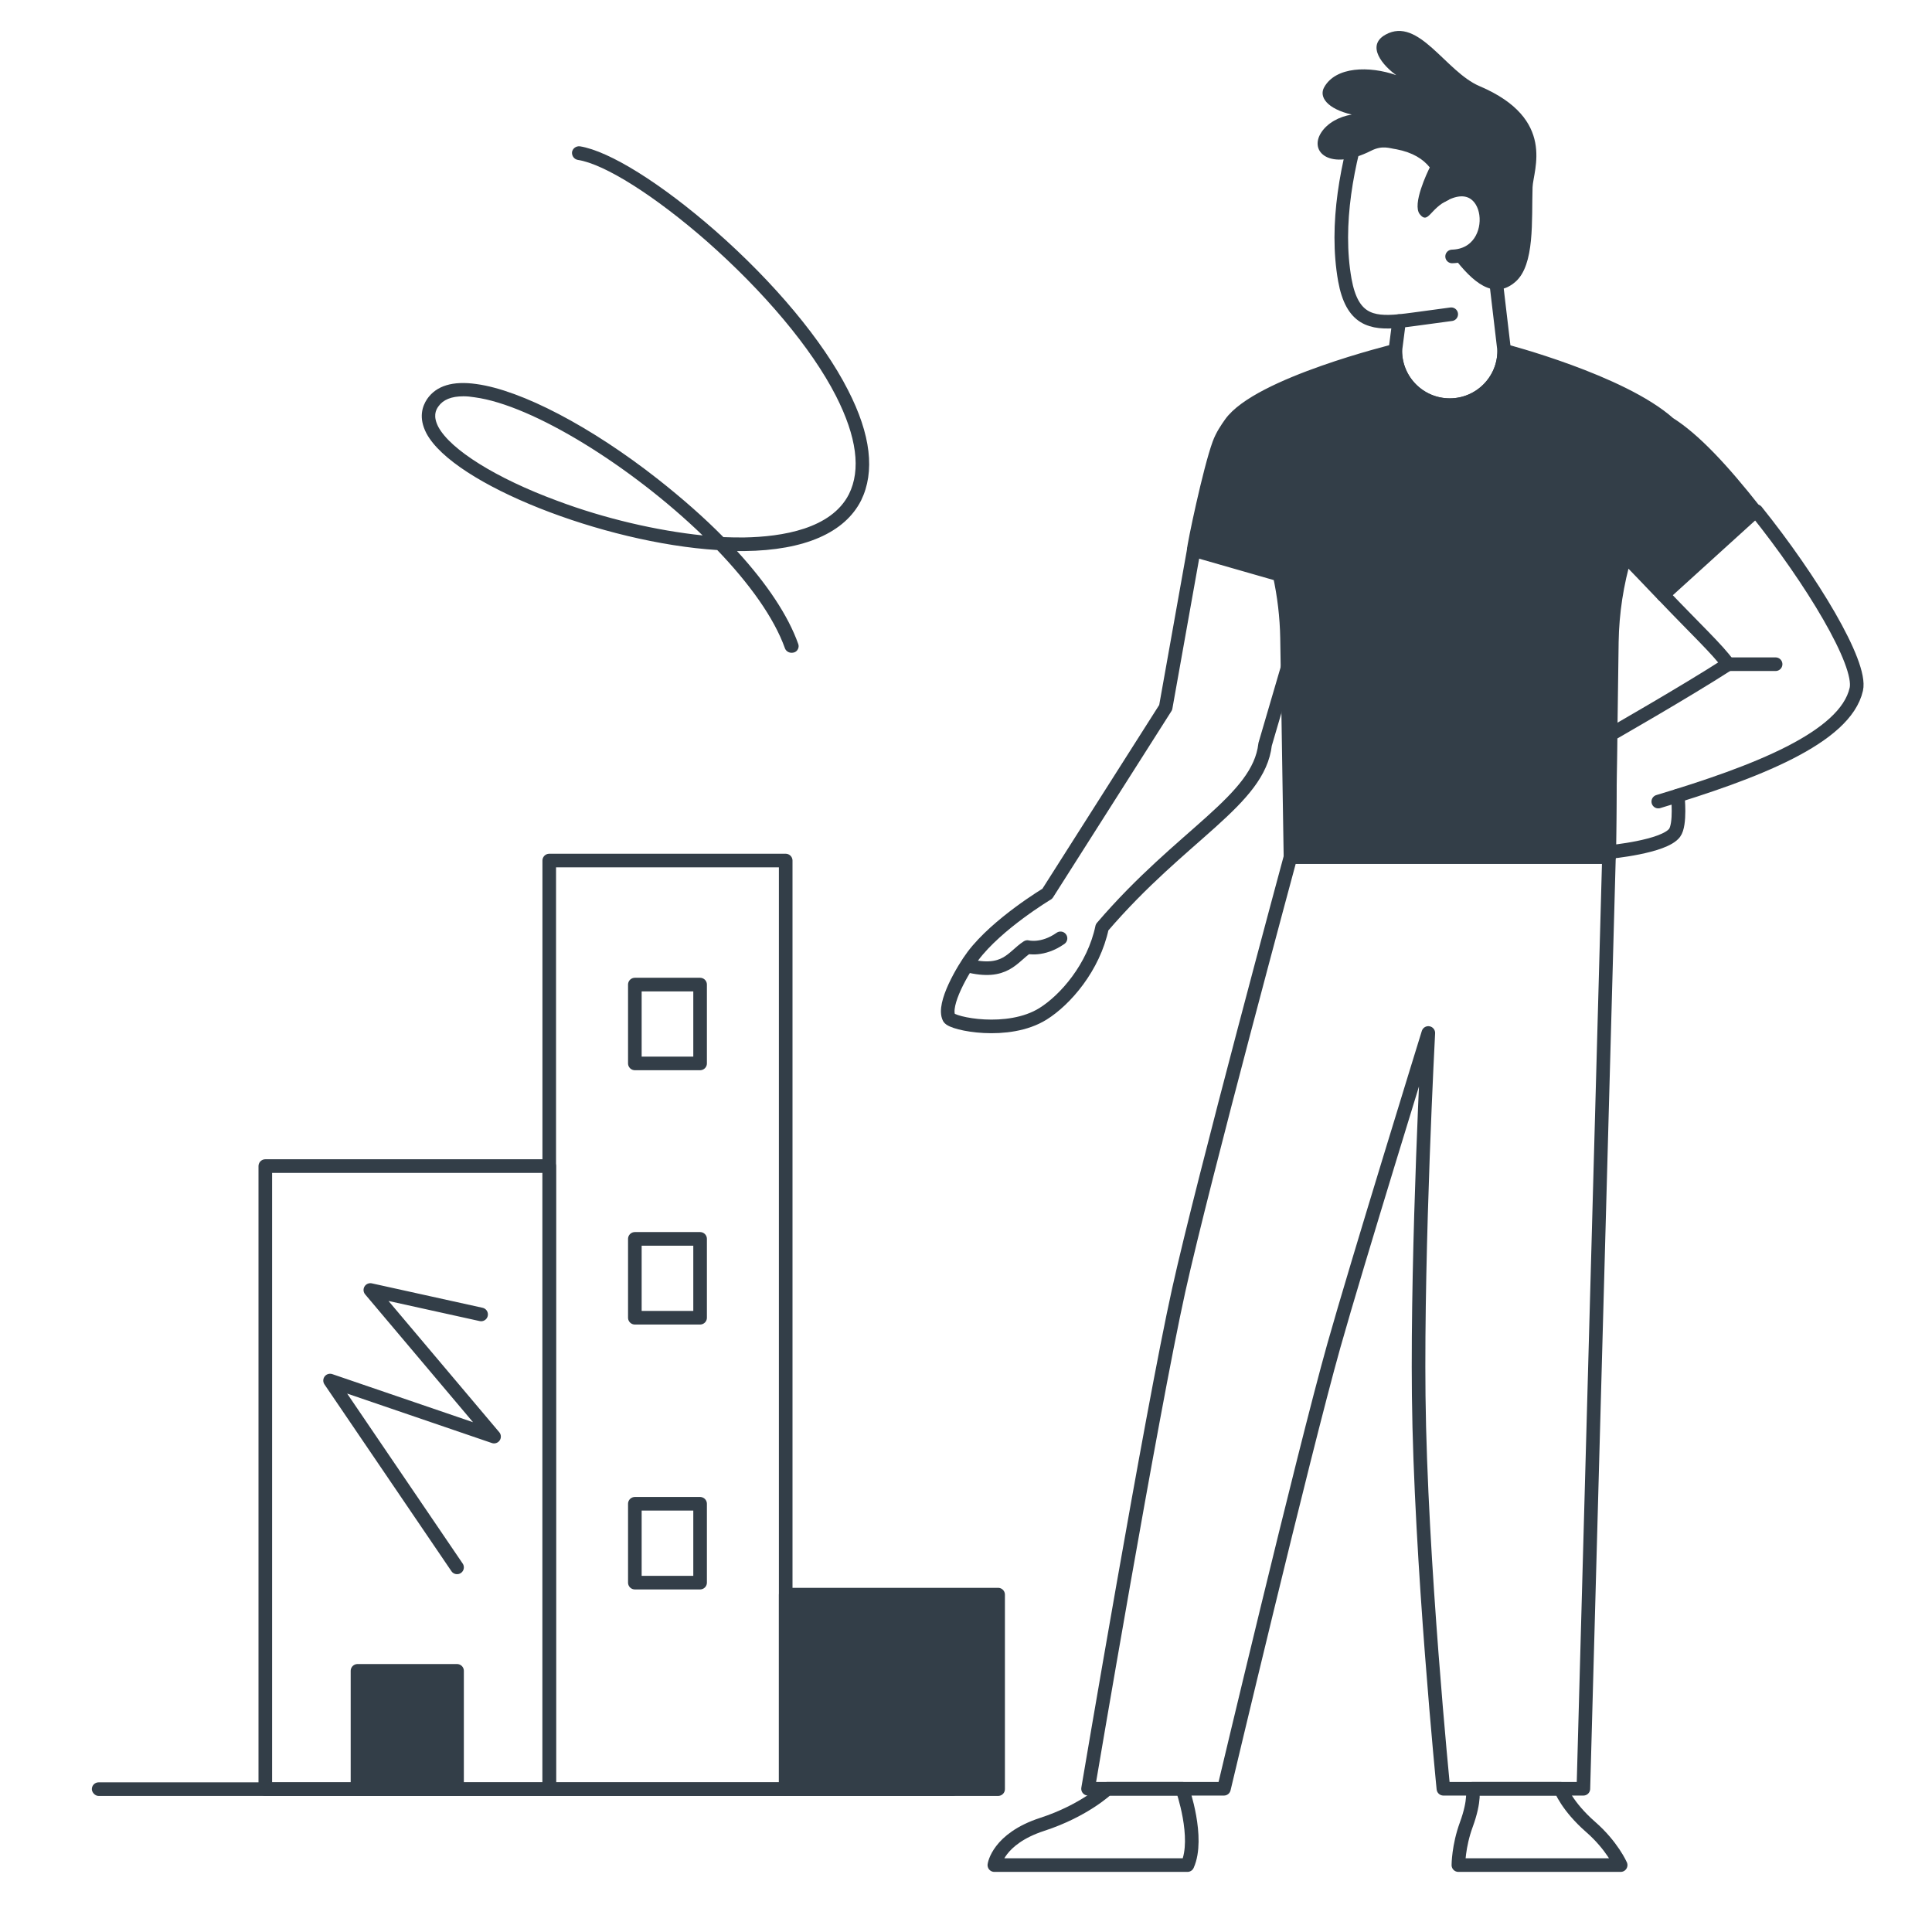
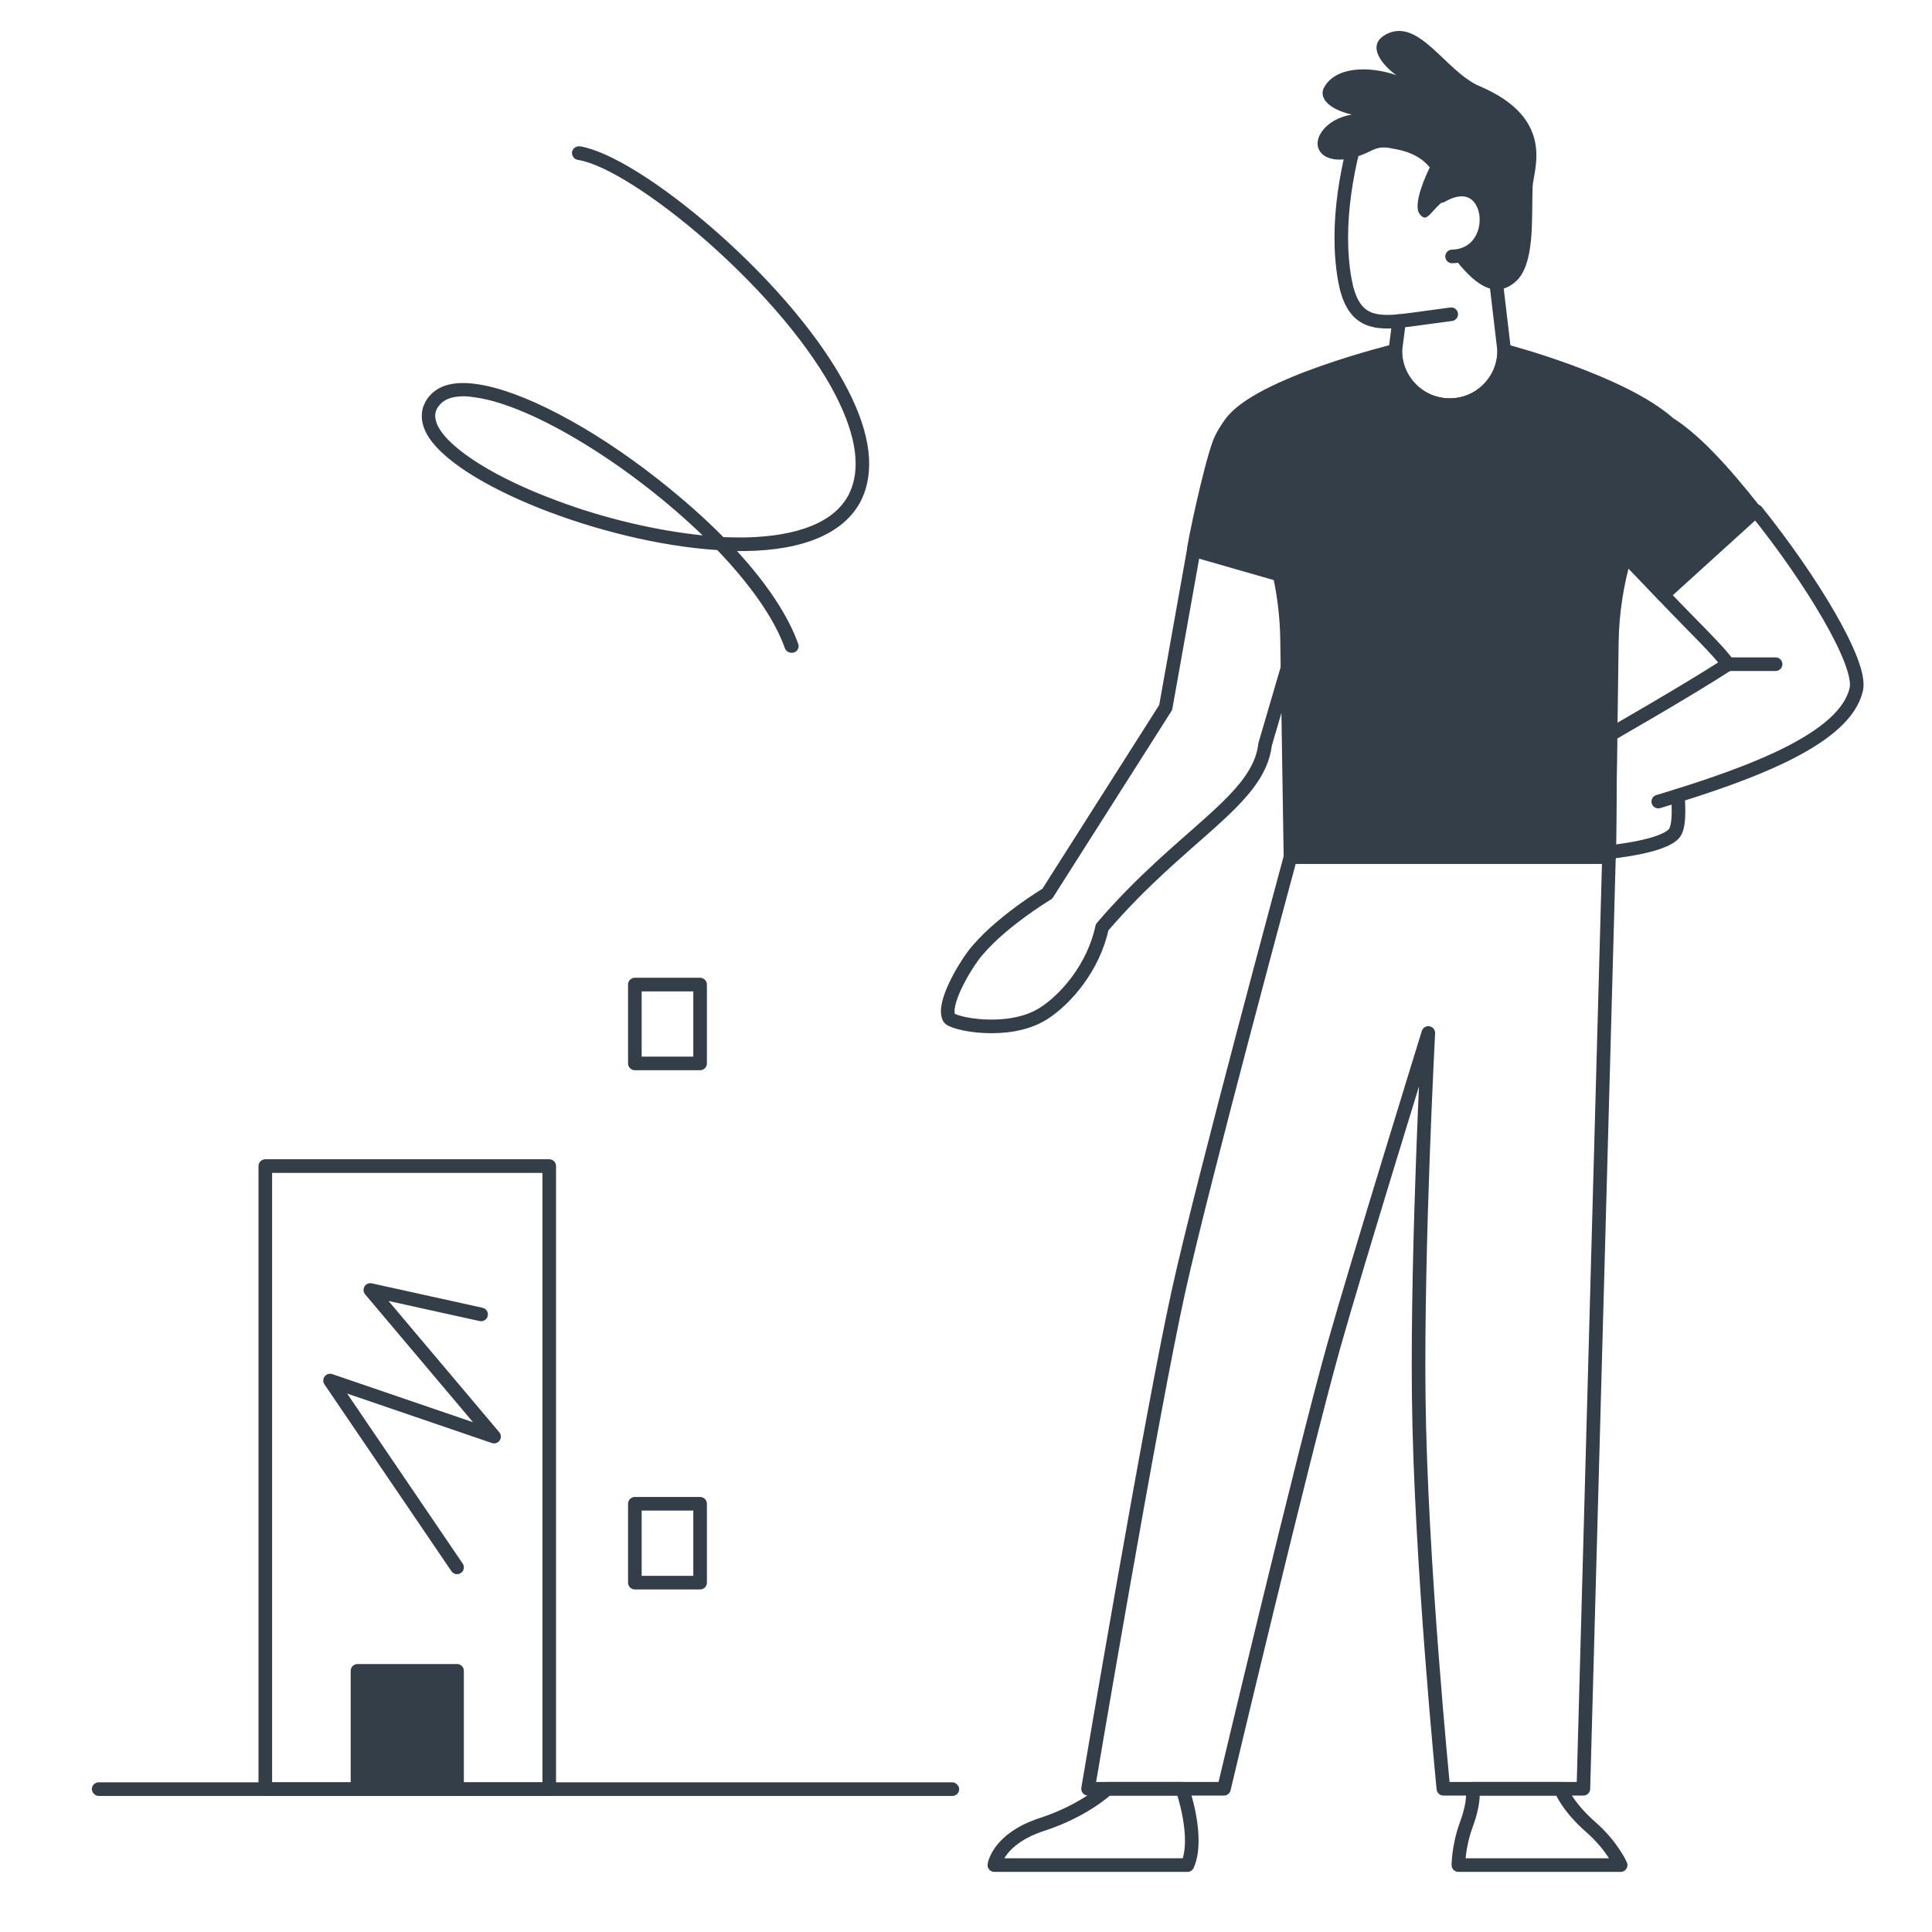
<svg xmlns="http://www.w3.org/2000/svg" width="568" height="568" viewBox="0 0 568 568" fill="none">
  <path d="M473.021 252.07L465.507 525.887H424.355C424.355 525.887 417.621 458.609 417.095 410.338C416.612 365.857 419.919 303.691 419.919 303.691C419.919 303.691 398.749 372.154 392.145 395.627C383.129 427.669 359.833 525.887 359.833 525.887H319.881C319.881 525.887 338.528 415.48 346.536 379.304C353.707 346.892 379.395 251.971 379.395 251.971H473.016" stroke="#333E48" stroke-width="4" stroke-linecap="round" stroke-linejoin="round" />
  <path d="M347.608 525.887C347.608 525.887 352.678 540.322 349.106 548.33C338.956 548.33 292.337 548.33 292.337 548.33C292.337 548.33 293.357 540.608 306.393 536.359C318.868 532.298 325.565 525.887 325.565 525.887H347.608Z" stroke="#333E48" stroke-width="4" stroke-linecap="round" stroke-linejoin="round" />
  <path d="M458.801 525.887C458.801 525.887 460.709 531.061 467.635 537.108C473.984 542.646 476.465 548.33 476.465 548.33H428.76C428.76 548.33 428.76 542.787 431.079 536.463C433.793 529.069 432.899 525.892 432.899 525.892H458.801V525.887Z" stroke="#333E48" stroke-width="4" stroke-linecap="round" stroke-linejoin="round" />
  <path fill-rule="evenodd" clip-rule="evenodd" d="M439.514 80.069L442.229 103.105C442.229 111.945 435.063 119.116 426.218 119.116C417.372 119.116 410.207 111.95 410.207 103.105L411.33 94.39L411.288 94.395C403.093 95.17 397.488 93.922 395.382 82.357C392.459 65.972 396.042 47.631 401.169 32.182L440.383 52.862L439.514 80.069Z" stroke="#333E48" stroke-width="4" stroke-linecap="round" stroke-linejoin="round" />
  <path d="M411.286 94.395C412.67 94.265 414.125 94.073 415.649 93.87C418.837 93.439 426.652 92.383 426.652 92.383" stroke="#333E48" stroke-width="4" stroke-linecap="round" stroke-linejoin="round" />
  <path d="M423.737 57.61C439.295 48.572 442.234 74.973 426.914 75.394" stroke="#333E48" stroke-width="4" stroke-linecap="round" stroke-linejoin="round" />
-   <path d="M388.444 38.947C390.243 36.191 393.669 34.277 397.408 33.684C390.112 31.973 387.736 28.473 389.286 25.681C392.692 19.529 402.551 19.332 410.496 22.093C406.669 19.41 401.438 13.435 407.366 10.169C417.101 4.803 424.984 21.084 434.994 25.332C457.661 34.958 450.729 50.038 450.568 55.056C450.256 64.676 451.291 77.915 445.472 82.902C439.019 88.435 432.815 82.71 427.407 75.7C427.137 75.326 432.524 73.1 432.524 73.1L436.299 68.903V62.227L432.41 57.328L426.471 57.619C426.456 58.181 426.201 58.639 425.603 58.909C420.46 61.244 419.867 66.101 417.397 62.96C415.114 60.053 419.664 50.605 420.351 49.222C418.411 46.804 415.4 44.812 410.491 43.876C408.547 43.632 406.487 42.602 403.076 44.328C391.121 50.371 384.679 44.724 388.444 38.947Z" fill="#333E48" />
+   <path d="M388.444 38.947C390.243 36.191 393.669 34.277 397.408 33.684C390.112 31.973 387.736 28.473 389.286 25.681C392.692 19.529 402.551 19.332 410.496 22.093C406.669 19.41 401.438 13.435 407.366 10.169C417.101 4.803 424.984 21.084 434.994 25.332C457.661 34.958 450.729 50.038 450.568 55.056C450.256 64.676 451.291 77.915 445.472 82.902C439.019 88.435 432.815 82.71 427.407 75.7C427.137 75.326 432.524 73.1 432.524 73.1L436.299 68.903V62.227L432.41 57.328L426.471 57.619C420.46 61.244 419.867 66.101 417.397 62.96C415.114 60.053 419.664 50.605 420.351 49.222C418.411 46.804 415.4 44.812 410.491 43.876C408.547 43.632 406.487 42.602 403.076 44.328C391.121 50.371 384.679 44.724 388.444 38.947Z" fill="#333E48" />
  <path d="M350.967 161.713L342.704 207.998L307.901 262.754C307.901 262.754 293.179 271.568 286.06 281.043C283.169 284.891 277.023 295.343 279.02 299.233C279.93 301.001 296.403 304.443 306.637 298.063C313.215 293.96 321.54 284.407 324.01 272.619C347.546 245.121 370.057 235.366 371.939 218.84L378.527 196.355" stroke="#333E48" stroke-width="4" stroke-linecap="round" stroke-linejoin="round" />
-   <path d="M284.334 283.83C295.67 286.685 297.621 281.308 302.062 278.428C302.062 278.428 306.502 279.598 311.785 275.869" stroke="#333E48" stroke-width="4" stroke-linecap="round" stroke-linejoin="round" />
  <path fill-rule="evenodd" clip-rule="evenodd" d="M358.378 130.56C359.303 128.017 360.744 125.968 361.768 124.512C369.922 112.937 410.206 103.104 410.206 103.104C410.206 111.944 417.372 119.114 426.217 119.114C435.057 119.114 442.228 111.949 442.228 103.104C442.228 103.104 476.745 112.074 490.666 124.512C498.045 129.15 506.344 138.032 516.006 150.32L488.924 174.905C484.827 170.595 480.88 166.497 477.765 163.283C475.326 171.535 474.01 180.09 473.875 188.706L473.017 251.969H379.396L378.382 187.552C378.268 181.285 377.529 175.056 376.188 168.951L350.963 161.713C350.973 160.257 355.637 138.079 358.378 130.56Z" fill="#333E48" stroke="#333E48" stroke-width="4" stroke-linecap="round" stroke-linejoin="round" />
  <path d="M489.054 175.02C498.185 184.624 505.106 191.093 508.055 195.274C495.507 203.37 473.381 216.011 473.381 216.011L473.147 250.487C473.147 250.487 489.173 249.011 492.309 244.871C494.17 242.417 493.255 233.91 493.255 233.91" stroke="#333E48" stroke-width="4" stroke-linecap="round" stroke-linejoin="round" />
  <path d="M487.529 235.662C516.135 227.072 542.504 216.906 545.744 202.653C547.48 195.014 532.458 170.303 516.374 150.268" stroke="#333E48" stroke-width="4" stroke-linecap="round" stroke-linejoin="round" />
  <path d="M508.059 195.273H522.021" stroke="#333E48" stroke-width="4" stroke-linecap="round" stroke-linejoin="round" />
  <path d="M232.671 191.909C231.871 191.909 231.071 191.409 230.771 190.609C227.571 181.609 220.271 171.509 210.871 161.709C177.371 159.609 133.371 142.409 125.371 127.409C122.971 122.809 124.171 119.409 125.571 117.309C128.271 113.409 133.071 111.909 140.071 112.909C153.271 114.709 173.771 125.409 193.471 140.909C200.571 146.509 207.071 152.209 212.671 157.909C214.771 158.009 216.771 158.009 218.771 158.009C229.971 157.809 244.371 155.509 249.571 145.309C253.171 138.109 251.871 128.409 245.771 116.409C238.571 102.309 224.671 85.809 207.771 70.909C192.571 57.609 177.771 48.209 169.871 47.01C168.771 46.809 168.071 45.809 168.171 44.709C168.371 43.609 169.371 42.91 170.471 43.01C179.171 44.41 194.371 53.91 210.371 67.909C227.671 83.109 241.871 100.109 249.271 114.609C256.071 127.809 257.271 138.709 253.171 147.109C248.371 156.609 236.571 161.809 218.871 162.009C218.171 162.009 217.371 162.009 216.671 162.009C225.571 171.709 231.771 181.109 234.671 189.309C235.071 190.309 234.471 191.509 233.471 191.809C233.171 191.909 232.871 191.909 232.671 191.909ZM136.271 116.509C132.671 116.509 130.271 117.509 128.871 119.509C128.071 120.609 127.271 122.409 128.871 125.509C132.471 132.209 145.871 140.609 163.771 147.209C177.871 152.509 193.171 156.009 206.571 157.409C185.571 137.109 156.671 119.109 139.571 116.809C138.371 116.609 137.271 116.509 136.271 116.509Z" fill="#333E48" />
  <path d="M77.999 342.822H161.475V525.995H77.999V342.822Z" stroke="#333E48" stroke-width="4" stroke-linecap="round" stroke-linejoin="round" />
-   <path d="M161.474 253H230.992V525.994H161.474V253Z" stroke="#333E48" stroke-width="4" stroke-linecap="round" stroke-linejoin="round" />
  <path d="M186.643 289.461H205.826V312.64H186.643V289.461Z" stroke="#333E48" stroke-width="4" stroke-linecap="round" stroke-linejoin="round" />
-   <path d="M186.643 364.225H205.826V387.404H186.643V364.225Z" stroke="#333E48" stroke-width="4" stroke-linecap="round" stroke-linejoin="round" />
  <path d="M186.643 442.107H205.826V465.286H186.643V442.107Z" stroke="#333E48" stroke-width="4" stroke-linecap="round" stroke-linejoin="round" />
-   <path d="M230.995 468.814H293.441V525.996H230.995V468.814Z" fill="#333E48" stroke="#333E48" stroke-width="4" stroke-linecap="round" stroke-linejoin="round" />
  <path d="M105.1 491.223H134.371V525.999H105.1V491.223Z" fill="#333E48" stroke="#333E48" stroke-width="4" stroke-linecap="round" stroke-linejoin="round" />
  <path d="M141.444 386.438L108.881 379.252L145.25 422.352L97.041 405.876L134.372 460.802" stroke="#333E48" stroke-width="4" stroke-linecap="round" stroke-linejoin="round" />
  <rect x="27" y="524" width="255" height="4" rx="2" fill="#333E48" />
</svg>